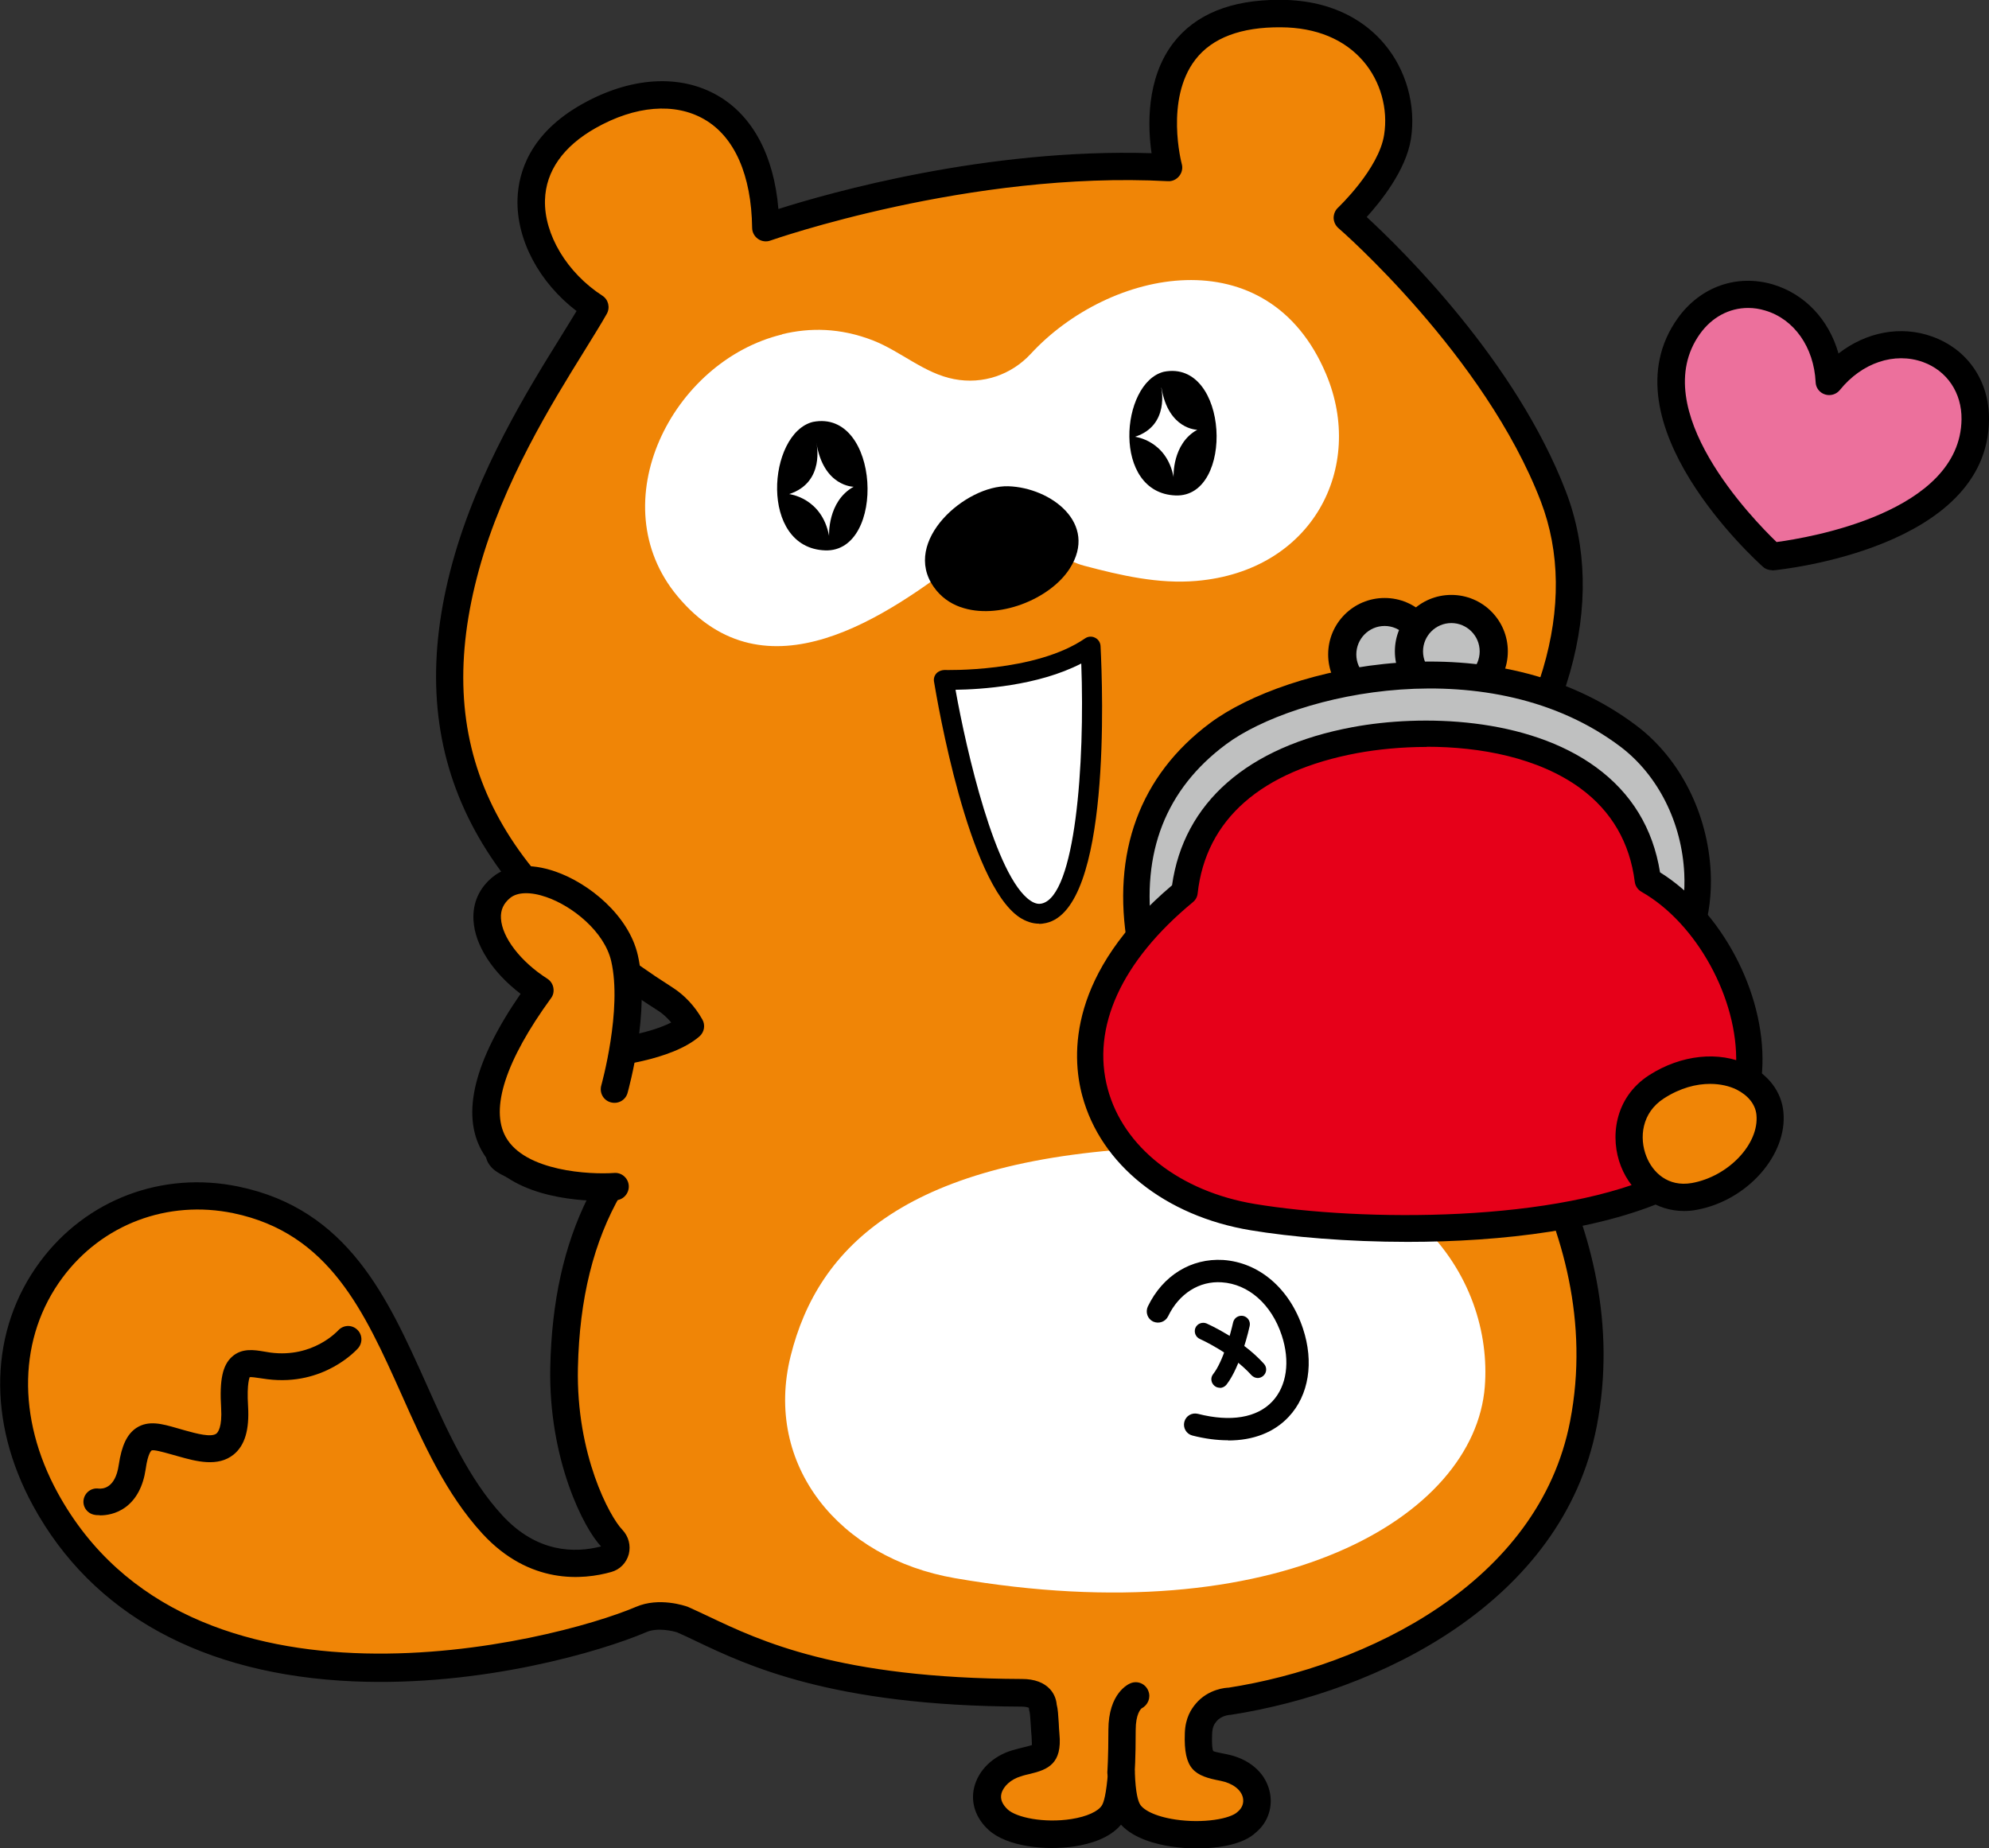
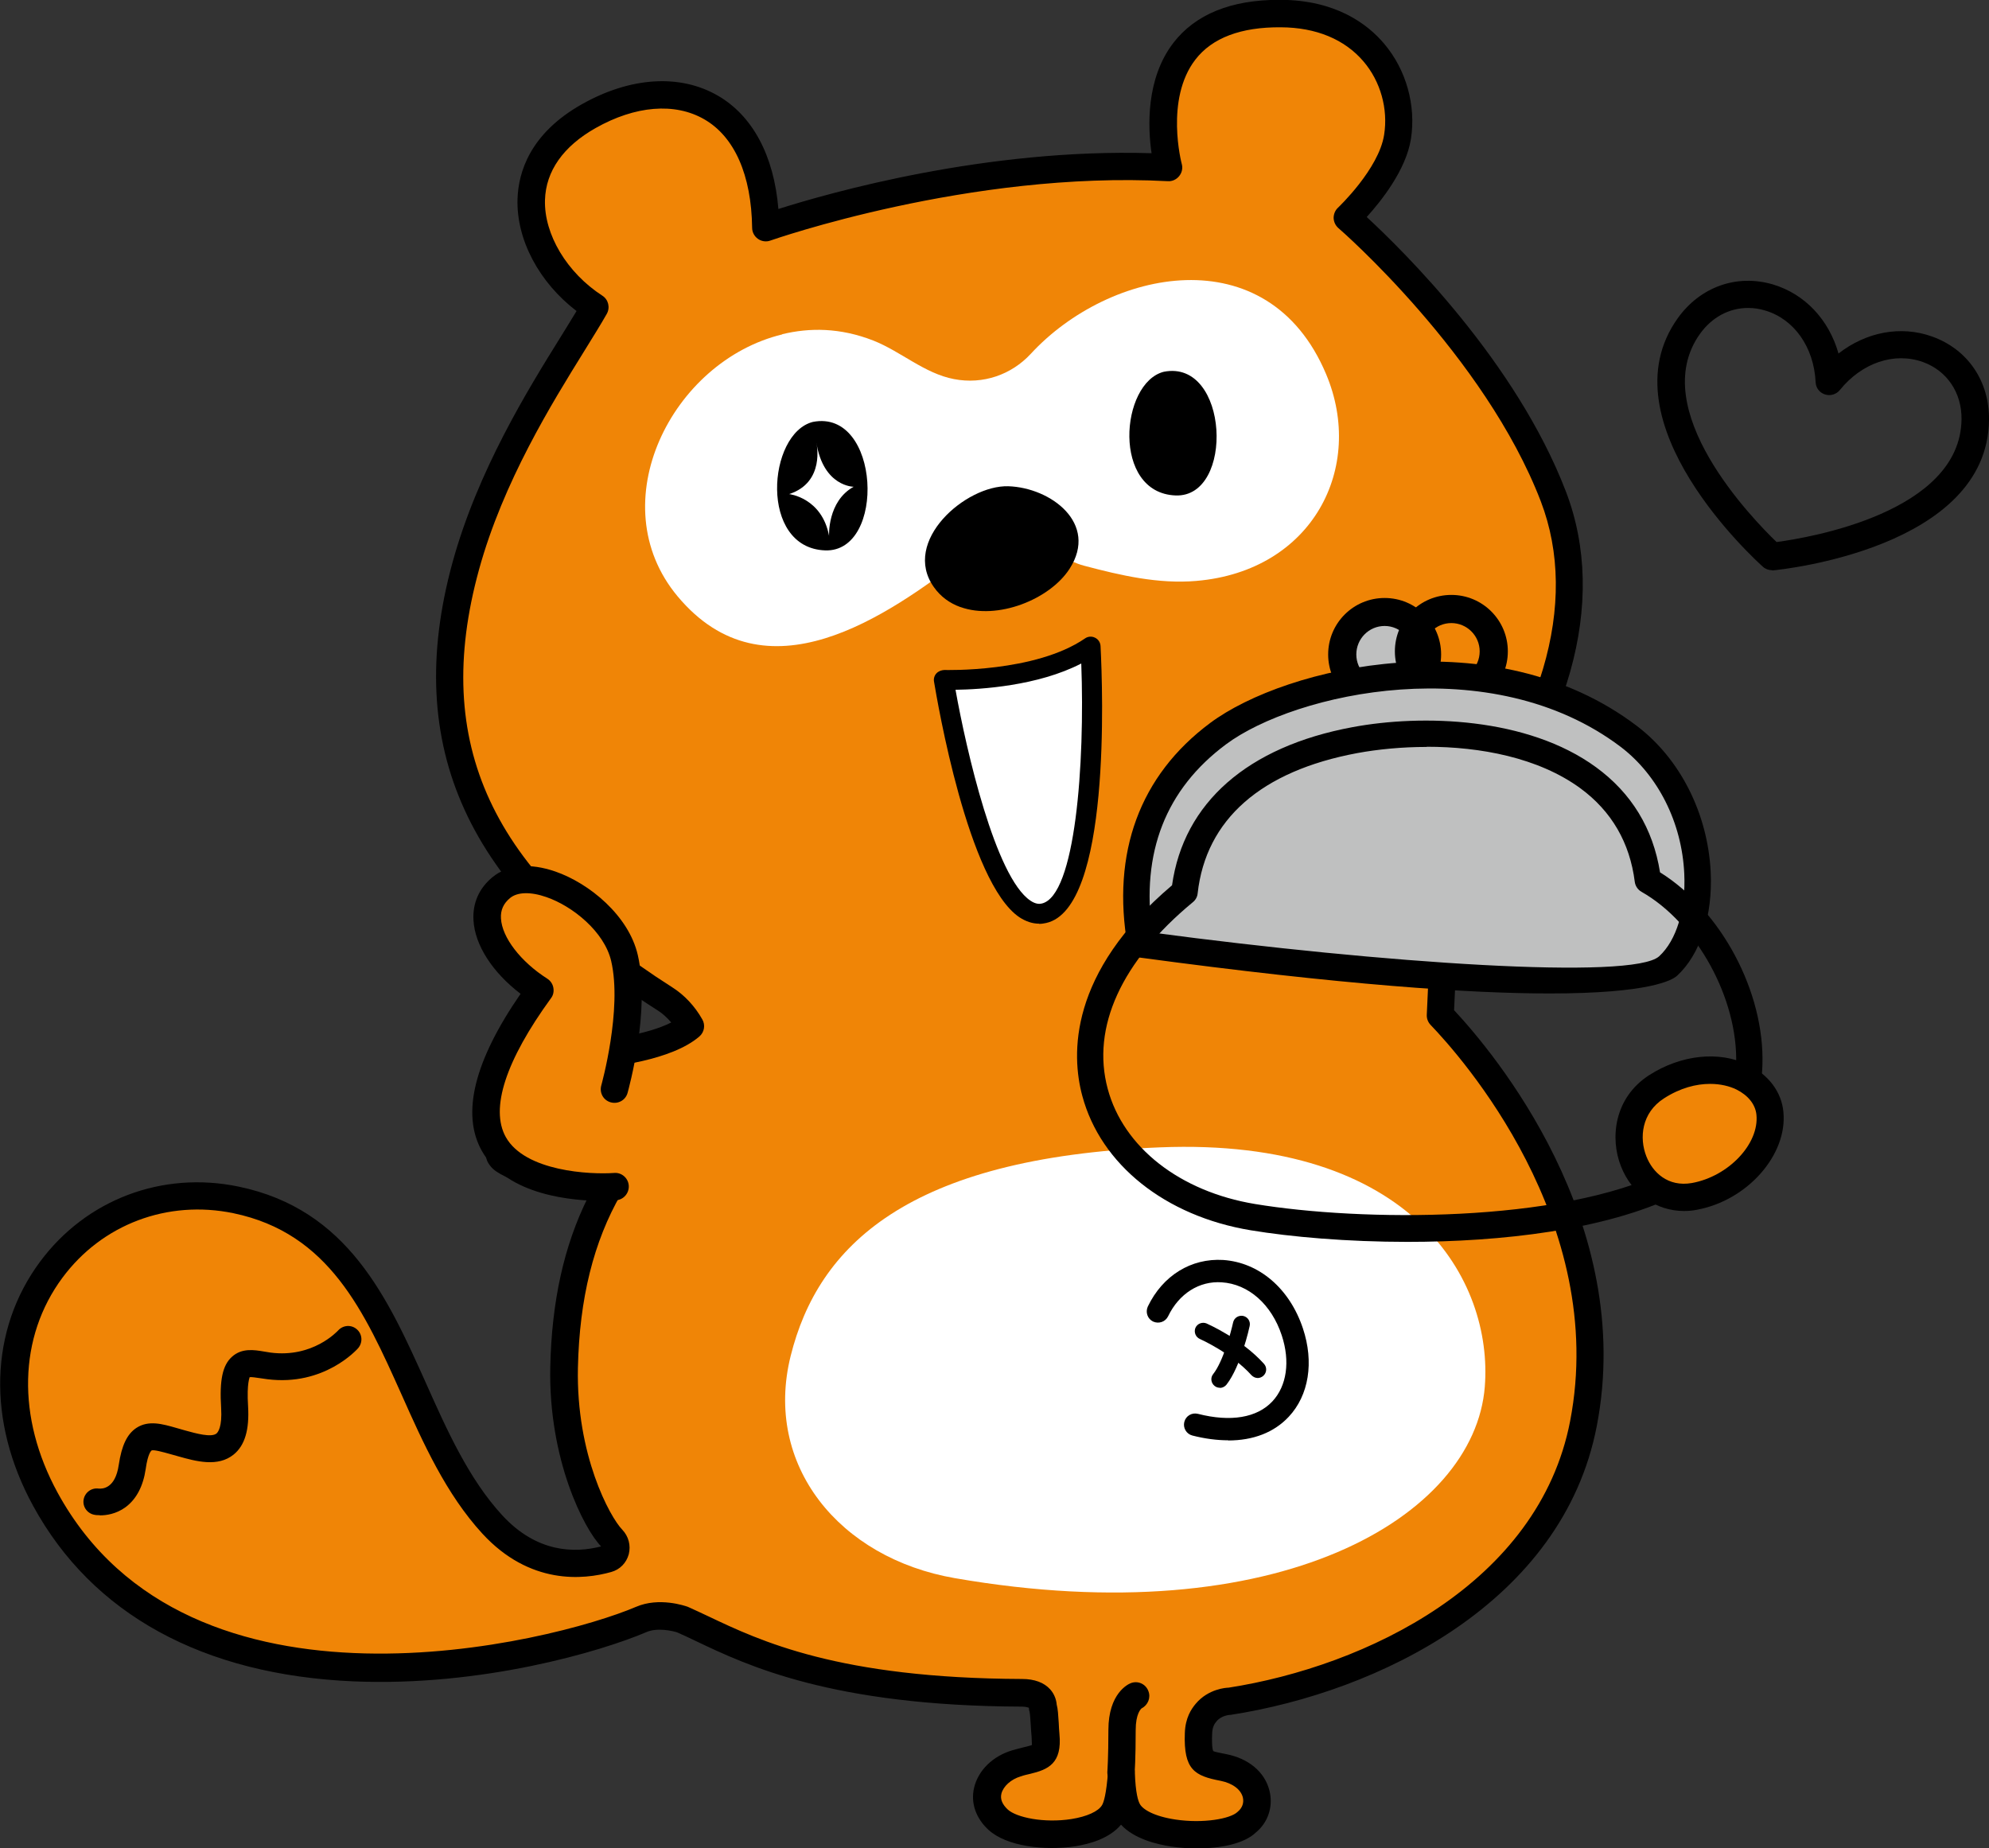
<svg xmlns="http://www.w3.org/2000/svg" id="_レイヤー_2" data-name="レイヤー 2" viewBox="0 0 116.57 108.34">
  <rect x="0" y="0" width="116.57" height="108.34" fill="#333333" stroke="none" />
  <defs>
    <style>
      .cls-1 {
        fill: #f08506;
      }

      .cls-2 {
        fill: #bfc0c0;
      }

      .cls-2, .cls-3, .cls-4, .cls-5 {
        fill-rule: evenodd;
      }

      .cls-6, .cls-3 {
        fill: #fff;
      }

      .cls-4 {
        fill: #e60019;
      }

      .cls-7 {
        fill: #ec709c;
      }
    </style>
  </defs>
  <g id="_レイヤー_1-2" data-name="レイヤー 1">
    <g>
      <g>
        <g>
          <path class="cls-1" d="M84.39,59.52l.42-9.16c5.38-6.16,8.96-14.08,6.2-21.26-3.4-8.84-12.08-16.33-12.08-16.33,0,0,2.59-2.43,2.96-4.74.5-3.16-1.57-7.19-6.83-7.23-9.05-.07-6.59,9.03-6.59,9.03-11.89-.64-23.6,3.52-23.6,3.52-.09-7.51-5.42-9.33-10.37-6.53-5.55,3.13-3.39,8.77.36,11.19-1.68,2.96-5.74,8.53-7.57,15.19-2.55,9.3-.36,17.71,11.68,25.36.62.4,1.14.97,1.5,1.6-1.66,1.44-5.99,1.69-5.99,1.69,0,0-6.03,4.85-5.08,6.03.49.61,3.4,1.3,6.3,1.71-1.39,2.42-2.53,5.7-2.64,10.58-.11,5.18,1.89,9.11,2.82,10.07.37.38.21,1.01-.3,1.15-1.54.43-4.29.65-6.74-2.02-5.57-6.07-5.54-17.05-15.02-19.02-8.93-1.85-16.64,7.52-11.17,17.54,7.82,14.32,28.84,9.66,34.93,7.05,1.09-.47,2.44.02,2.44.02,2.97,1.31,7.48,4.24,19.86,4.28,1.32,0,1.23.82,1.23.82.11.28.1,1.05.16,1.67.14,1.45-.46,1.27-1.7,1.63-1.55.45-2.39,2.1-1.08,3.3,1.32,1.22,5.83,1.2,6.77-.45.25-.43.38-1.29.45-2.32.03.98.14,1.79.4,2.25.93,1.64,5.73,1.82,6.97.64,1.07-.87.7-2.79-1.4-3.18-1.2-.23-1.51-.28-1.45-1.99.02-.61.23-.96.45-1.23.53-.63,1.33-.66,1.33-.66,7.69-1.19,18.77-5.87,20.78-16.27,2.35-12.12-6.77-22.26-8.39-23.94Z" />
          <path d="M70.12,108.34c-.51,0-1.02-.04-1.48-.11-.81-.12-2.17-.44-2.94-1.28-.67.8-1.81,1.13-2.71,1.27-1.71.26-3.99.02-5.06-.97-.74-.68-1.05-1.58-.84-2.47.24-1.01,1.09-1.85,2.24-2.19.24-.07.45-.12.64-.17.19-.05.42-.1.51-.14-.01-.02,0-.15-.02-.48-.02-.23-.04-.47-.05-.7-.02-.26-.04-.66-.07-.77-.02-.06-.04-.15-.04-.23-.05-.02-.18-.07-.43-.07-11.11-.04-16.1-2.42-19.08-3.84-.39-.19-.76-.36-1.1-.51-.24-.08-1.15-.3-1.8-.02-2.66,1.14-9.67,3.21-17.17,2.89-8.82-.38-15.31-3.93-18.78-10.29-2.71-4.96-2.56-10.31.41-14.31,2.7-3.64,7.15-5.33,11.63-4.4,6.42,1.33,8.74,6.52,10.99,11.53,1.23,2.76,2.51,5.61,4.46,7.73,2.03,2.21,4.25,2.23,5.8,1.83-1-1.02-3.09-5.09-2.98-10.5.08-3.85.8-7.12,2.2-9.94-2.18-.36-5-.97-5.69-1.83-.36-.45-1.45-1.81,5.21-7.16.13-.1.29-.17.46-.18.97-.06,3.47-.36,4.91-1.1-.24-.28-.51-.53-.8-.71-11.16-7.1-14.98-15.45-12.02-26.25,1.48-5.39,4.41-10.12,6.35-13.24.34-.55.65-1.05.92-1.5-2.19-1.67-3.53-4.18-3.46-6.56.05-1.59.74-3.85,3.77-5.56,2.84-1.6,5.74-1.79,7.96-.51,2.05,1.18,3.3,3.52,3.56,6.65,3.02-.96,12.21-3.57,21.87-3.27-.22-1.52-.34-4.36,1.28-6.47,1.29-1.67,3.37-2.52,6.19-2.52.04,0,.07,0,.11,0,3.22.02,5.07,1.41,6.05,2.57,1.29,1.52,1.88,3.61,1.57,5.59-.29,1.82-1.75,3.64-2.59,4.57,2.09,1.93,8.74,8.45,11.67,16.08,2.49,6.48.24,14.43-6.16,21.87l-.39,8.54c2.29,2.45,10.68,12.41,8.36,24.39-2,10.33-12.8,15.57-21.44,16.91-.09,0-.56.04-.84.38-.12.14-.25.33-.26.74-.03.78.04.97.07,1.01.07.04.43.11.73.17,1.33.25,2.29,1.05,2.56,2.15.23.92-.08,1.86-.8,2.45-.7.67-2.09.93-3.45.93ZM65.7,103.09s0,0,.02,0c.43,0,.77.35.79.78.04,1.25.2,1.71.3,1.88.17.3.81.71,2.09.9,1.61.24,3.21-.04,3.63-.45.29-.24.38-.54.31-.85-.12-.47-.61-.83-1.3-.97-1.52-.29-2.18-.64-2.1-2.8.03-.9.38-1.41.64-1.72.74-.88,1.8-.94,1.92-.94,8.03-1.25,18.18-6.1,20.02-15.62,2.26-11.68-6.42-21.4-8.18-23.23-.15-.16-.23-.37-.22-.59l.42-9.16c0-.18.08-.35.2-.49,6.14-7.03,8.35-14.48,6.06-20.45-3.28-8.54-11.77-15.94-11.86-16.01-.17-.15-.27-.36-.28-.59,0-.23.09-.45.25-.6.02-.02,2.4-2.27,2.71-4.28.24-1.52-.21-3.13-1.21-4.3-1.1-1.29-2.77-1.99-4.84-2-2.34-.02-4.03.62-5.01,1.89-1.8,2.33-.81,6.09-.8,6.12.07.25.01.51-.15.71-.16.2-.41.32-.67.3-11.59-.62-23.17,3.44-23.29,3.48-.24.09-.52.05-.73-.1-.21-.15-.34-.39-.34-.65-.04-3.08-1.03-5.34-2.81-6.36-1.72-.99-4.04-.8-6.37.52-1.89,1.07-2.91,2.52-2.96,4.21-.06,2.02,1.29,4.27,3.36,5.61.36.23.47.7.26,1.07-.35.62-.81,1.35-1.32,2.18-1.89,3.05-4.75,7.65-6.17,12.82-2.79,10.16.71,17.71,11.33,24.47.71.45,1.32,1.1,1.76,1.88.19.33.12.75-.17,1-1.63,1.41-5.15,1.79-6.2,1.87-2.34,1.91-4.4,4.04-4.66,4.82.53.3,2.53.9,5.69,1.35.26.04.49.2.61.44.12.24.11.52-.03.75-1.62,2.81-2.44,6.14-2.53,10.19-.11,5.1,1.87,8.74,2.6,9.49.37.39.51.92.38,1.44-.14.51-.52.9-1.03,1.04-1.63.46-4.77.77-7.55-2.25-2.12-2.31-3.46-5.28-4.74-8.16-2.18-4.86-4.23-9.45-9.85-10.62-3.86-.8-7.7.65-10.02,3.78-2.58,3.48-2.69,8.19-.29,12.59,7.72,14.14,29.04,8.78,33.91,6.7,1.35-.58,2.86-.06,3.03,0,.41.18.78.36,1.19.55,3.05,1.45,7.65,3.64,18.4,3.68.73,0,1.29.21,1.65.61.25.28.36.62.38.89.07.26.09.6.12,1.08.01.21.02.43.04.64.17,1.74-.67,2.09-1.71,2.34-.17.04-.36.08-.56.15-.57.17-1.02.58-1.13,1.01-.08.32.05.63.37.93.51.47,2.13.81,3.73.56.9-.14,1.59-.45,1.8-.82.09-.15.25-.62.35-1.98.03-.42.38-.75.8-.75ZM60.29,99.97s0,.05,0,.08c0-.03,0-.05,0-.08Z" />
        </g>
        <path class="cls-6" d="M55.96,92.5c-6.76-1.17-11.22-6.61-9.62-13.03,1.6-6.41,6.81-11.62,21.64-12.22,14.83-.6,19.53,7.82,19.04,14.03-.6,7.62-12.1,14.51-31.06,11.22Z" />
        <g>
          <path d="M71.98,84.42c-.65,0-1.36-.09-2.1-.28-.35-.09-.56-.45-.47-.8.09-.35.44-.56.8-.47,1.92.49,3.46.23,4.36-.73.85-.91,1.05-2.35.55-3.87-.6-1.82-1.95-3.01-3.52-3.11-1.31-.09-2.5.66-3.14,1.99-.16.33-.55.46-.88.31-.33-.16-.46-.55-.31-.88.88-1.83,2.55-2.84,4.41-2.73,2.11.14,3.9,1.67,4.68,4.01.66,1.98.35,3.92-.83,5.18-.86.92-2.08,1.39-3.55,1.39Z" />
          <path d="M73.72,80.77c-.14,0-.27-.06-.37-.16-1.18-1.31-3.01-2.12-3.03-2.13-.25-.11-.36-.4-.26-.65.11-.25.4-.36.65-.26.08.04,2.05.9,3.37,2.37.18.2.17.51-.04.7-.09.08-.21.13-.33.13Z" />
          <path d="M71.49,81.34c-.11,0-.21-.03-.31-.11-.21-.17-.25-.48-.08-.69.58-.73,1.04-2.44,1.17-3.03.06-.27.32-.43.59-.38.27.06.44.32.38.59-.02.1-.52,2.37-1.36,3.44-.1.12-.24.19-.39.19Z" />
        </g>
        <path d="M5.83,88.81c-.15,0-.25-.01-.28-.02-.43-.07-.72-.47-.65-.89.07-.42.46-.71.88-.65.23.02.98,0,1.18-1.39.17-1.14.49-1.81,1.04-2.17.71-.46,1.51-.23,2.35.01l.49.14c.65.18,1.55.43,1.85.18.08-.07.34-.37.27-1.5-.1-1.63.08-2.5.64-3,.58-.52,1.3-.4,1.89-.3.12.02.24.04.37.06,2.47.32,3.9-1.24,3.96-1.3.29-.32.78-.35,1.1-.06.32.28.35.77.07,1.1-.08.09-2,2.24-5.32,1.82-.14-.02-.29-.04-.42-.06-.21-.03-.53-.08-.62-.06.02,0-.18.29-.09,1.72.08,1.36-.19,2.28-.84,2.81-.93.76-2.22.4-3.25.11l-.5-.14c-.36-.1-.96-.27-1.07-.2,0,0-.21.14-.34,1.08-.15,1.02-.55,1.77-1.18,2.24-.56.41-1.15.48-1.49.48Z" />
        <g>
          <path class="cls-1" d="M66.56,99.4s-.8.32-.8,2-.06,2.5-.06,2.5" />
          <path d="M65.7,104.69s-.04,0-.06,0c-.44-.03-.77-.42-.74-.86,0,0,.06-.82.06-2.43,0-2.16,1.17-2.69,1.3-2.74.41-.17.88.03,1.04.45.16.39-.02.83-.39,1.02-.05.04-.35.32-.35,1.28,0,1.69-.06,2.52-.07,2.56-.03.42-.38.74-.8.74Z" />
        </g>
        <g>
          <path class="cls-3" d="M45.84,19.59c1.61-.39,3.39-.39,5.34.37,1.62.64,3,1.93,4.73,2.26,1.71.33,3.37-.26,4.5-1.48,4.59-4.98,13.89-6.94,17.31,1.19,2.3,5.46-.78,11.54-7.61,12.12-2.21.19-4.42-.32-6.57-.89-2.07-.54-3.71-3.07-6.94-.58-4.62,3.55-11.73,8.55-16.89,2.37-4.54-5.44-.34-13.79,6.14-15.35" />
          <path class="cls-5" d="M47.64,24.73c3.96-.78,4.31,7.66.72,7.53-3.89-.14-3.38-6.86-.72-7.53" />
          <path class="cls-5" d="M68.21,21.79c3.82-.75,4.16,7.38.69,7.25-3.75-.14-3.25-6.61-.69-7.25" />
          <path d="M56.29,35.58c2.16.78,5.24-.44,6.4-2.25,1.7-2.65-1.1-4.75-3.6-4.83-2.49-.07-6.27,3.22-4.36,5.91.4.57.94.95,1.55,1.17" />
          <g>
            <path class="cls-6" d="M55.31,39.84s5.47.2,8.6-1.95c0,0,.78,14.85-2.74,15.63-3.52.78-5.86-13.68-5.86-13.68Z" />
            <path d="M60.9,54.14c-.39,0-.78-.13-1.16-.38-3.01-2.04-4.8-12.62-5-13.81-.03-.17.02-.35.14-.48s.29-.19.46-.2c.05,0,5.32.16,8.25-1.85.17-.12.4-.14.59-.04.19.09.31.28.32.49.13,2.56.61,15.39-3.19,16.23-.14.03-.27.05-.41.05ZM56,40.43c.63,3.52,2.33,10.97,4.39,12.36.31.21.53.2.66.17,1.98-.44,2.54-8.19,2.32-14.07-2.55,1.32-5.92,1.52-7.37,1.54Z" />
          </g>
        </g>
        <g>
          <g>
            <path class="cls-2" d="M83.64,38.36c0,1.37-1.11,2.49-2.49,2.49s-2.49-1.11-2.49-2.49,1.11-2.49,2.49-2.49,2.49,1.11,2.49,2.49Z" />
            <path d="M81.15,41.67c-1.82,0-3.31-1.48-3.31-3.31s1.48-3.31,3.31-3.31,3.31,1.48,3.31,3.31-1.48,3.31-3.31,3.31ZM81.15,36.69c-.92,0-1.66.75-1.66,1.67s.75,1.66,1.66,1.66,1.66-.75,1.66-1.66-.75-1.67-1.66-1.67Z" />
          </g>
          <g>
-             <path class="cls-2" d="M87.55,38.18c0,1.37-1.11,2.49-2.49,2.49s-2.49-1.11-2.49-2.49,1.11-2.49,2.49-2.49,2.49,1.11,2.49,2.49Z" />
            <path d="M85.06,41.49c-1.82,0-3.31-1.48-3.31-3.31s1.48-3.31,3.31-3.31,3.31,1.48,3.31,3.31-1.48,3.31-3.31,3.31ZM85.06,36.52c-.92,0-1.66.75-1.66,1.66s.75,1.67,1.66,1.67,1.66-.75,1.66-1.67-.75-1.66-1.66-1.66Z" />
          </g>
          <g>
            <path class="cls-2" d="M66.85,55.36c-.8-4.59.18-9.1,4.53-12.35,4.35-3.25,16.22-5.78,24.07.16,4.71,3.56,5.06,10.93,2.31,13.46-2.75,2.53-30.91-1.27-30.91-1.27Z" />
            <path d="M90.82,58.23c-4.63,0-12.08-.49-24.07-2.11-.34-.05-.6-.3-.66-.64-.96-5.5.71-10.03,4.83-13.1,4.48-3.34,16.67-6.15,25,.16,2.55,1.93,4.17,5.14,4.34,8.58.12,2.55-.61,4.82-1.97,6.07-.28.26-1.62,1.04-7.47,1.04ZM67.53,54.66c13.51,1.8,28.17,2.8,29.71,1.39,1.02-.94,1.57-2.76,1.47-4.85-.14-2.99-1.54-5.76-3.72-7.42-7.61-5.76-19.1-3.16-23.14-.15-3.53,2.63-4.98,6.34-4.32,11.04Z" />
          </g>
          <g>
-             <path class="cls-4" d="M97.94,69.37c7.96-3.87,4.27-14.56-1.36-17.76-1.02-8.22-11.02-9.36-17.17-8.22-6.15,1.14-9.48,4.34-9.99,8.91-9.94,8.21-5.16,17.53,4.01,19.06,6.66,1.11,18.17,1.1,24.51-1.98Z" />
            <path d="M82.5,72.79c-3.55,0-6.85-.29-9.2-.68-5.01-.83-8.79-3.85-9.87-7.88-.65-2.41-.81-7.2,5.26-12.34.68-4.84,4.43-8.13,10.58-9.27,4.07-.76,10.25-.59,14.27,2.35,2.08,1.52,3.34,3.59,3.75,6.16,3.58,2.23,6.14,7.01,6,11.3-.11,3.4-1.89,6.12-5.02,7.63h0c-4.2,2.04-10.3,2.73-15.78,2.73ZM83.61,43.78c-1.46,0-2.86.14-4.06.36-5.64,1.05-8.88,3.89-9.36,8.23-.02.2-.12.38-.28.51-4.19,3.46-5.96,7.34-4.99,10.94.92,3.43,4.23,6.02,8.63,6.75,6.22,1.03,17.79,1.13,24.05-1.91,3.31-1.61,4.08-4.31,4.15-6.29.12-3.83-2.32-8.27-5.55-10.1-.21-.12-.36-.34-.39-.58-.29-2.3-1.36-4.14-3.18-5.48-2.47-1.81-5.89-2.44-9.01-2.44ZM97.94,69.37h.01-.01Z" />
          </g>
        </g>
        <g>
          <path class="cls-1" d="M99.3,70.12c-3.59.65-5.32-4.43-2.21-6.42,3.1-1.99,6.42-.66,6.64,1.55.22,2.21-1.99,4.43-4.43,4.87Z" />
          <path d="M98.7,70.98c-1.63,0-3.06-.99-3.7-2.62-.65-1.64-.41-4.01,1.65-5.34,1.87-1.2,4.1-1.44,5.8-.61,1.2.58,1.96,1.59,2.07,2.76.25,2.52-2.12,5.2-5.08,5.74-.25.05-.5.07-.74.07ZM100.22,63.53c-.8,0-1.74.23-2.7.85-1.31.84-1.46,2.31-1.03,3.4.36.92,1.25,1.81,2.67,1.56h0c2.15-.39,3.95-2.3,3.78-4-.06-.61-.49-1.14-1.17-1.48-.41-.2-.94-.33-1.54-.33Z" />
        </g>
        <g>
-           <path class="cls-7" d="M107.2,22.37c-.23-5.02-5.7-6.81-8.23-3.26-4,5.6,4.87,13.51,4.87,13.51,0,0,11.83-1.14,11.92-8.02.05-4.35-5.41-6.14-8.56-2.23Z" />
          <path d="M103.85,33.42c-.2,0-.39-.07-.53-.2-.38-.34-9.36-8.46-4.99-14.57,1.32-1.84,3.45-2.6,5.57-1.98,1.88.56,3.29,2.07,3.85,4.05,1.62-1.26,3.65-1.66,5.5-.99,2.08.75,3.35,2.62,3.32,4.89-.09,7.51-12.13,8.76-12.64,8.81-.03,0-.05,0-.08,0ZM102.45,18.05c-1.1,0-2.12.54-2.82,1.52-3.17,4.44,3.12,10.88,4.49,12.2,1.89-.25,10.77-1.73,10.84-7.19.02-1.56-.85-2.85-2.26-3.36-1.67-.6-3.58.04-4.87,1.64-.21.26-.56.36-.87.26-.32-.1-.54-.39-.55-.72-.1-2.05-1.26-3.7-2.96-4.2-.33-.1-.66-.15-.99-.15Z" />
        </g>
        <g>
          <path class="cls-1" d="M36.03,69.57s-13.51,1.02-4.41-11.51c-2.6-1.66-4.14-4.49-2.25-6.03,1.89-1.54,6.5,1.06,7.21,4.14.71,3.07-.59,7.68-.59,7.68" />
          <path d="M35.33,70.39c-1.68,0-5.62-.29-7.1-2.95-1.2-2.16-.44-5.25,2.28-9.19-1.64-1.25-2.68-2.85-2.76-4.31-.06-1.01.33-1.89,1.13-2.54.88-.72,2.18-.83,3.66-.32,2,.69,4.31,2.59,4.84,4.9.75,3.24-.55,7.89-.6,8.08-.12.43-.56.67-.99.55-.43-.12-.67-.56-.55-.99.01-.04,1.24-4.45.58-7.29-.4-1.72-2.26-3.22-3.8-3.75-.92-.32-1.69-.3-2.12.05-.39.32-.57.71-.54,1.2.06,1.12,1.16,2.54,2.71,3.53.19.12.32.31.36.53.04.22,0,.44-.14.62-2.66,3.66-3.57,6.47-2.65,8.13,1.13,2.03,4.96,2.21,6.35,2.11.44-.04.83.3.86.74s-.3.83-.74.86c-.05,0-.33.02-.77.02Z" />
        </g>
      </g>
      <path class="cls-3" d="M47.85,25.98s.53,2.29-1.6,2.98c0,0,1.92.21,2.34,2.45,0,0-.11-2.02,1.44-2.88,0,0-1.76,0-2.18-2.56Z" />
-       <path class="cls-3" d="M68.06,22.73s.51,2.21-1.54,2.87c0,0,1.85.21,2.26,2.36,0,0-.1-1.95,1.39-2.77,0,0-1.69,0-2.1-2.46Z" />
    </g>
  </g>
</svg>